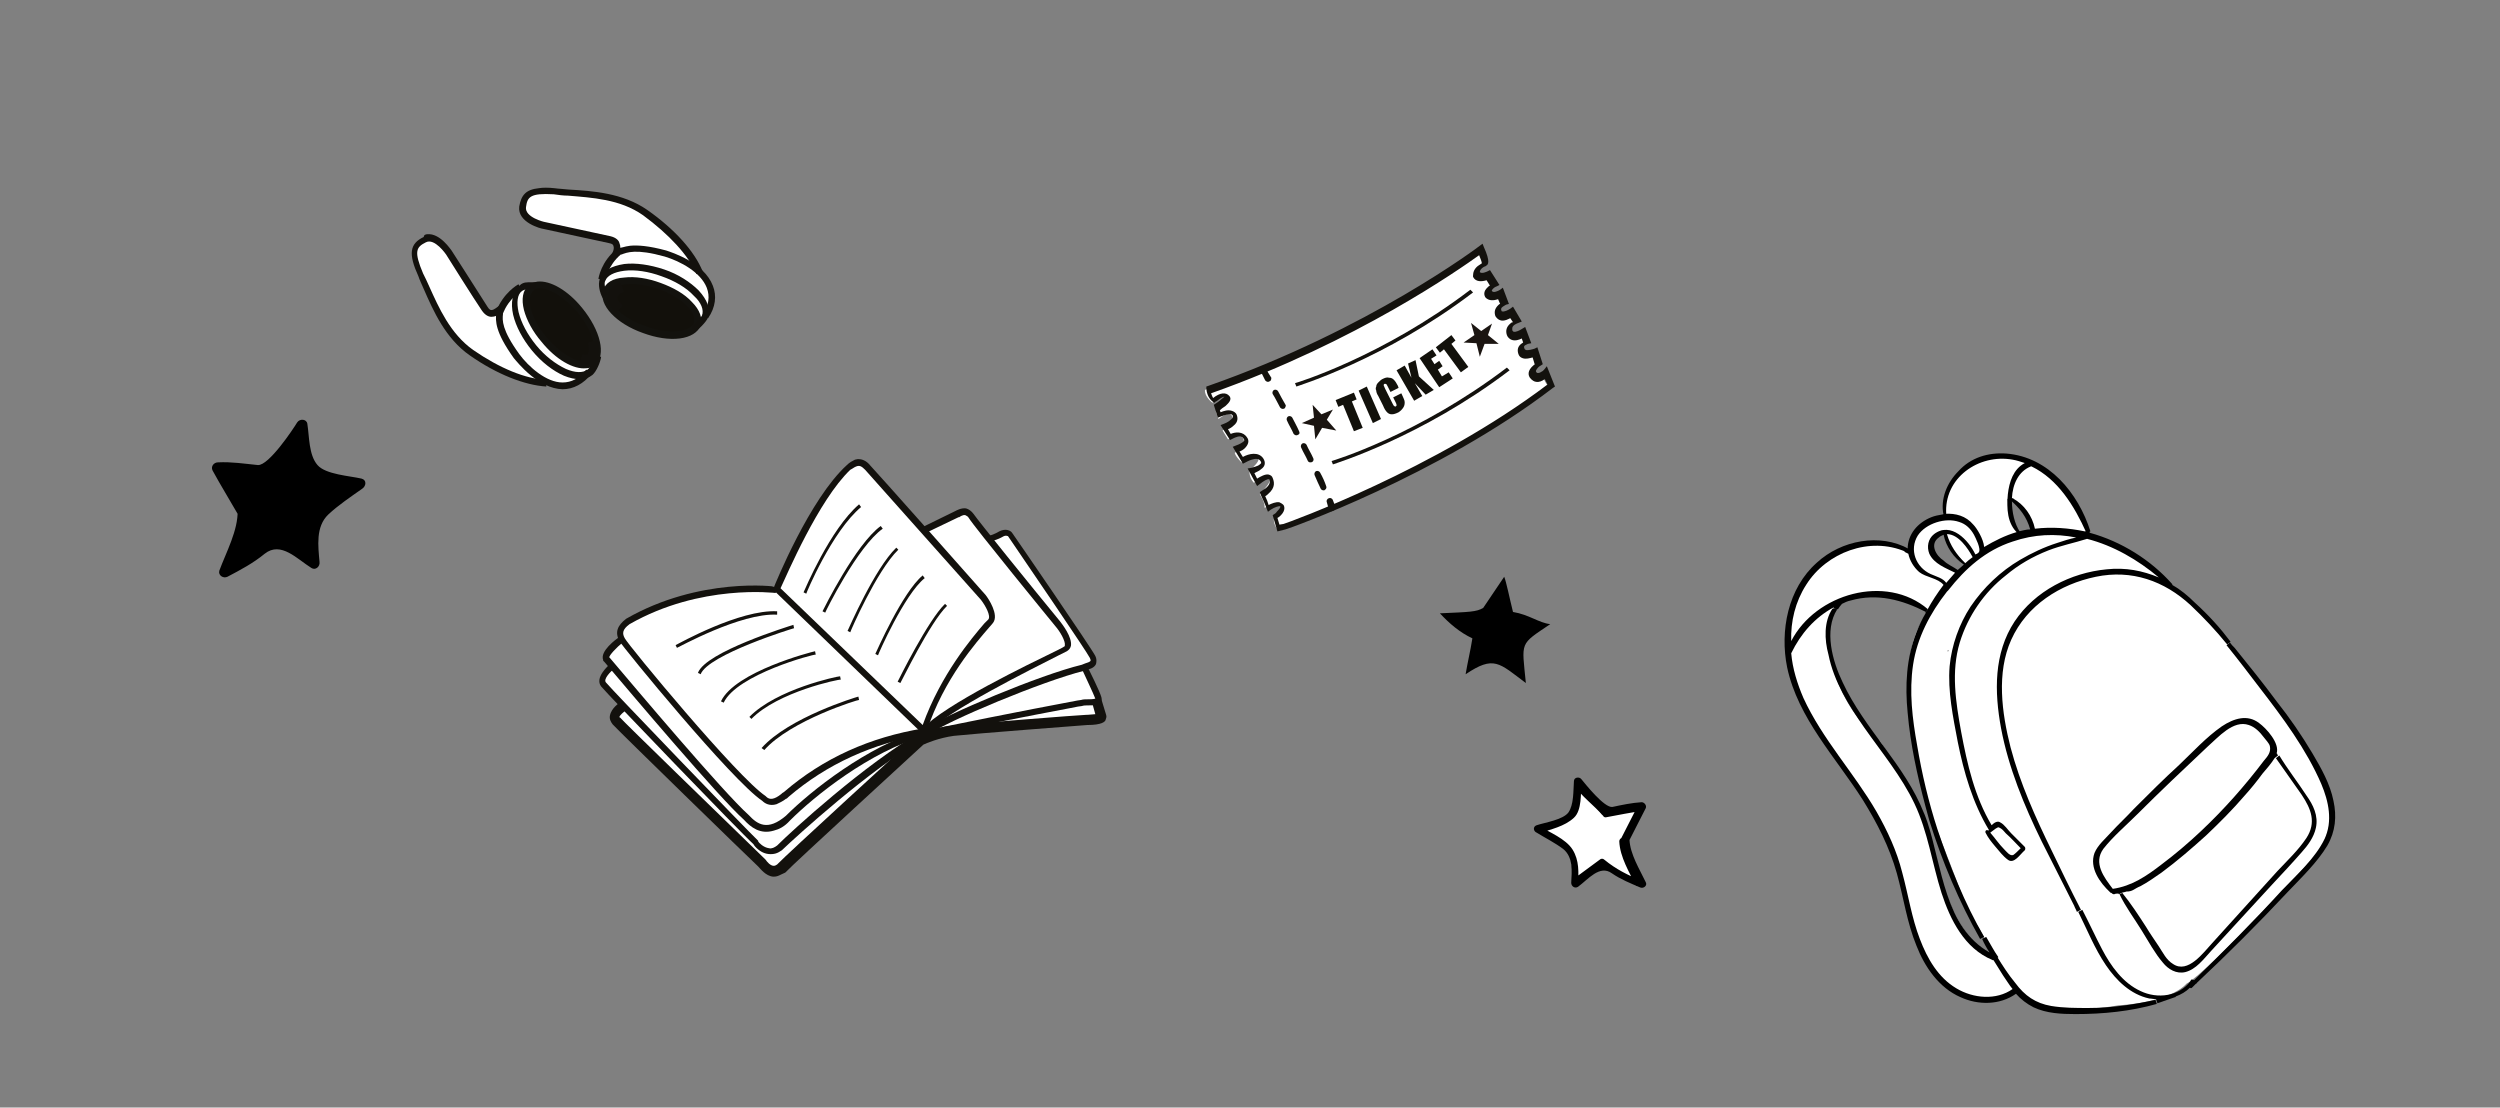
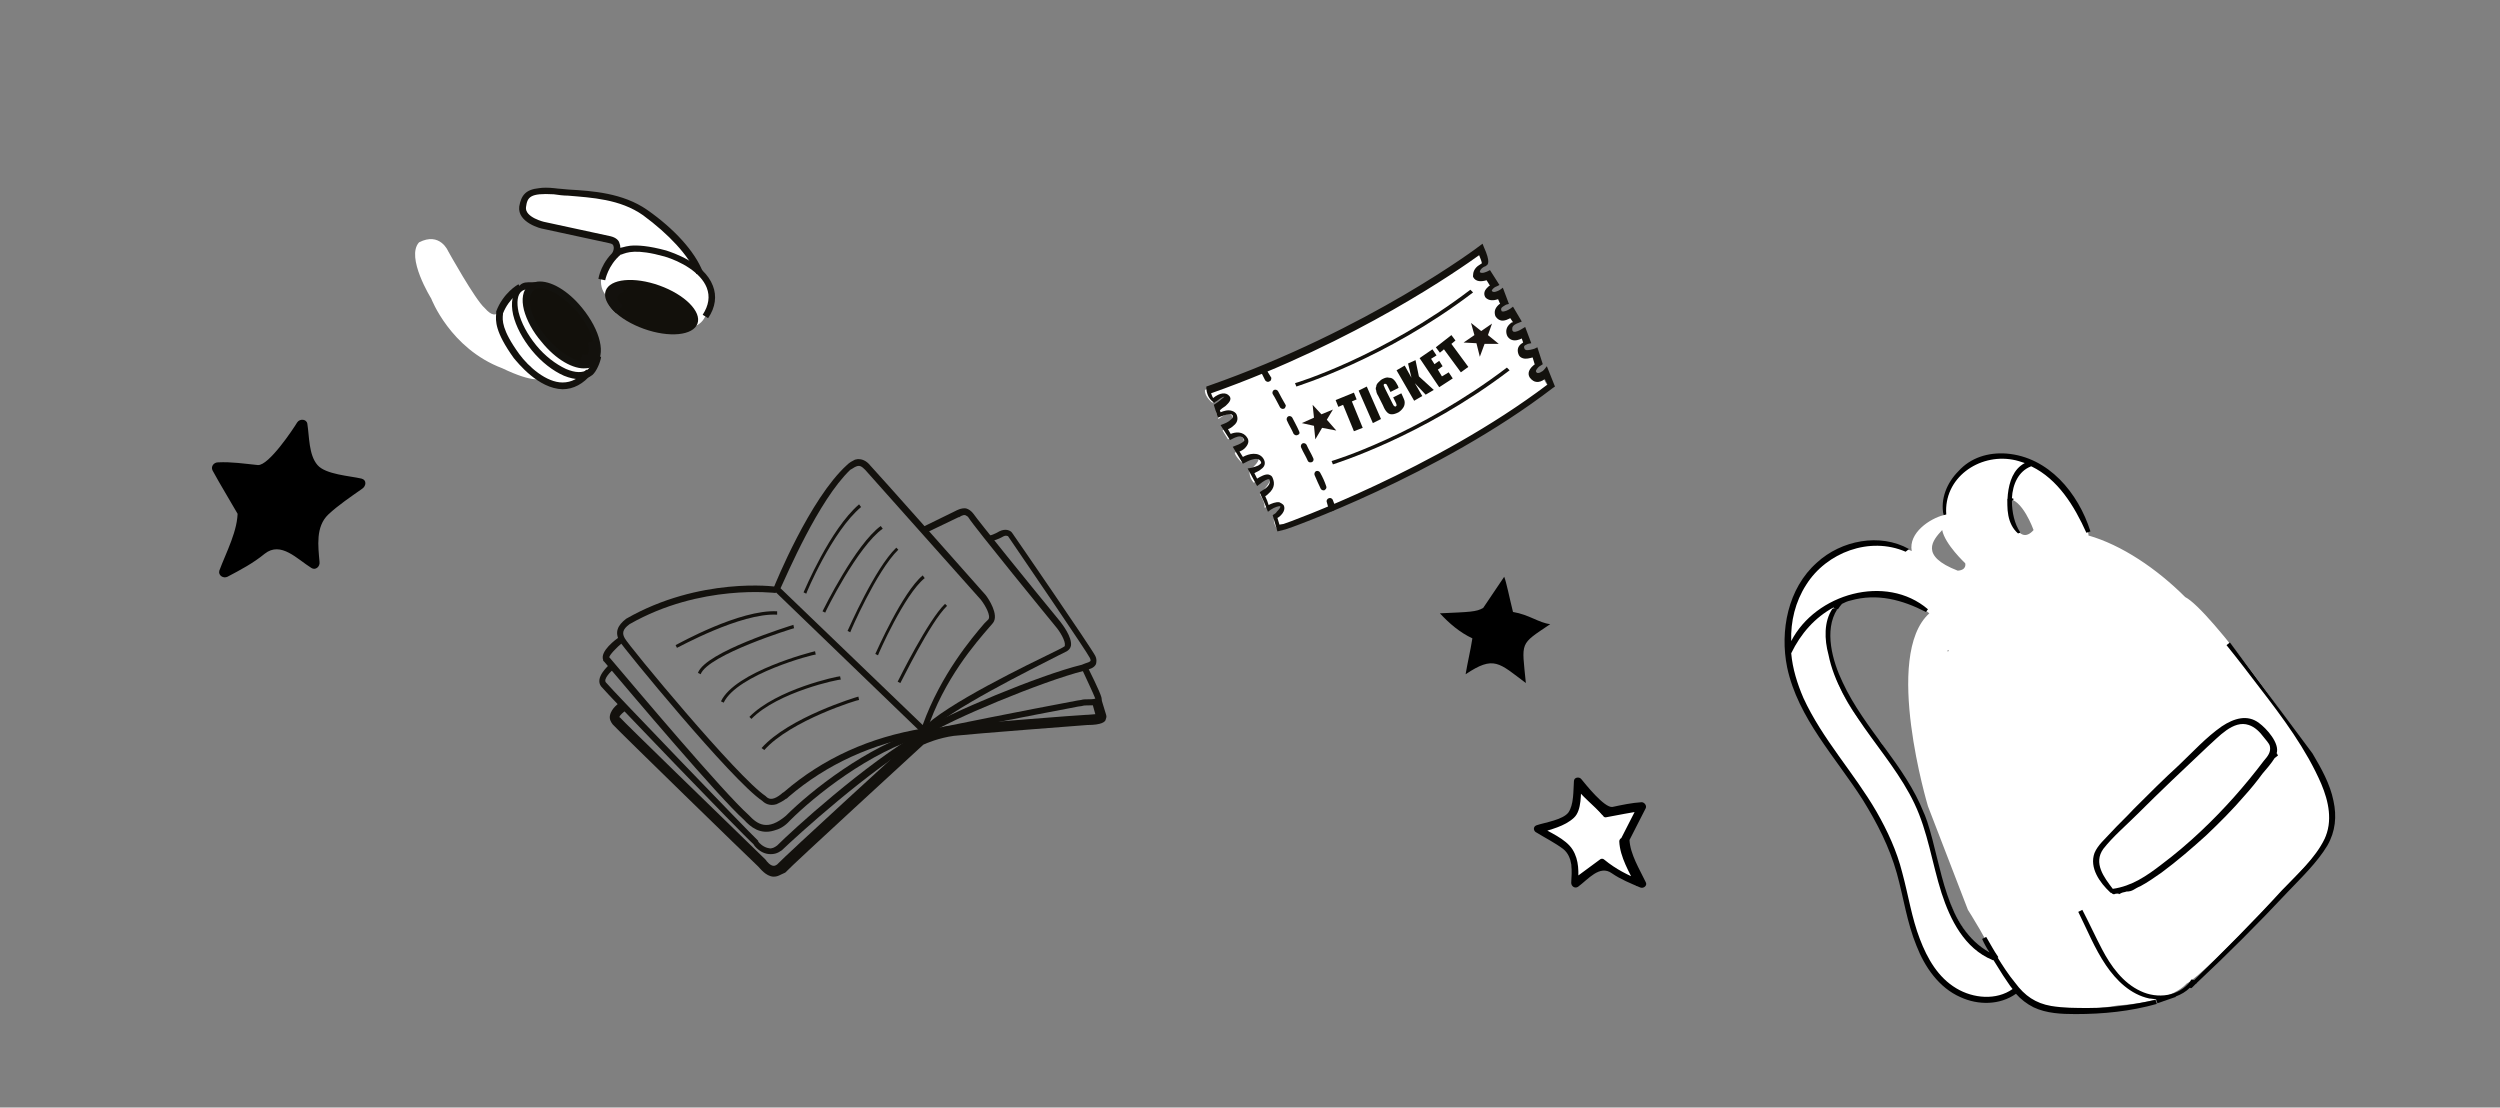
<svg xmlns="http://www.w3.org/2000/svg" viewBox="0 0 369.3 163.6" style="enable-background:new 0 0 369.3 163.6" xml:space="preserve">
  <rect x="0" y="0" width="369.3" height="163.6" fill="#808080" stroke="none" />
  <style>.st0{fill:#fff}.st1{fill:#13110d}.st2{fill:#12100b}.st3{fill:#13120e}.st4{fill:none;stroke:#13110d;stroke-width:1.5;stroke-miterlimit:10}.st5{fill:#1b1511}.st6{fill:#13110c}.st7{fill:#12110b}</style>
  <switch>
    <g>
      <g id="Calque_3">
        <path class="st0" d="m233 115.9-1.1 4.4s-2.6 2.2-4.8 2.2c1.8 1.2 4.7 2.9 4.9 4.3.3 1.4.5 3.8.5 3.8l3.9-2.6 5.7 2.6-2.2-5.7 2.2-5.2-5.4.7-3.7-4.5zM343.1 114.9c-3.2-6.3-16.6-24.8-20.3-26.7-4.2-4.2-9.4-7.7-14.3-9.1.3-.6-4.1-10.8-11.7-11.6-3.8-.1-8.5.1-9.7 8.6-2 .5-5.2 2.6-4.7 5.3 0 0-5-2.3-8.6-.4-3.4.8-10.4 5.5-9.7 15.2 1.7 8.6 6.1 13.4 7 15.3.9 2 8.2 11.5 9 16 1.3 3.7 2.1 18.9 13 20.1 2 .3 4.1-1.3 4.8-1.3 1.1 1.4 4.6 4 15.1 2.2 0 0 7.3-.3 10-3.2 3.1-1.6 19.2-19.1 19.2-19.1s4.1-5.1.9-11.3zm-56.2-36.6c.4 2.1 3.4 4.9 3.4 4.9s.3 1-1.1 1.1c-5.7-2.2-3.7-4.5-2.3-6zm-3.1 42.1c-1.3-4.4-3-5.9-6-10.8-7.9-6.8-8.9-16.6-6.4-20.4 7.6-3.8 13.6 1.4 13.6 1.4-6.9 6.2-.2 28.5-.2 28.5l5.9 15.3s3.4 5.3 3.7 7c-7.7-4.1-8.7-18.1-10.6-21zm12.7-46.7c2.2-.2 3.9 4.6 3.9 4.6-2.3 2.6-3.7-2.4-3.9-4.6zM178 57.6s30.2-11.3 40.8-20.6c.9 1.6.4 2.1.4 2.1s-3 2.5.5 1.9c1 .7.7 1.3.7 1.3s-1.9 2 .4 1.6l.6-.1.5 1.3s-2.2 2.2.7 2.1c.2-1.1 1.1.5 1.1.5s-2.8 2.6 1 1.8l.4 1.1s-2.1 2.9 1.3 1.7c.8 1 .4 2 .4 2s-1.8 3 1.1 1.2c.4 1.4 1.2 1.9 1.2 1.9s-30.9 19.3-40.4 20.8c-.7-1-.5-1.6-.5-1.6s3-3.1-1.4-1.6c.1-.8-.7-2-.7-2s3.9-3.9-.9-1.7c-.8-.9-.6-1.8-.6-1.8s3.6-3.1-1.2-1.2c-1-1-1-1.4-1-1.4s1.7-1 1.3-2c-.3-1-2.3 0-2.3 0l-.8-1.3s1.7-1.2 1.4-2.1c-.3-1-2 .4-2 .4l-.4-1.1s2.9-2.6.6-2.4l-1.1 1.1s-1.2-.9-1.1-1.9zM81.2 42.4s-3.6-1.5-5.7.9c-1.4 2.2-1.9 4.5-3.9 2.2-1.4-1.2-5.4-8.4-5.4-8.4s-1.2-2.9-4.3-1.3c-2 2.2 1.8 8.3 1.8 8.3s2.8 7.4 10.5 10.3c4.8 2.3 5.8 1.5 5.8 1.5s5 3.1 7.4-1.5-6.2-12-6.2-12zM79.4 28.3s-2.3.2-2.1 2.2c.2 1.9 3.1 2.9 3.1 2.9l8.4 1.9S92.1 35 91 37c-1.3 1.4-2.8 3.8-2 5.8.8 2.1 6.8 6.1 10.6 5.9 3.8-.2 4.4-1 5.1-3.4s-.5-4.4-2.2-6.3c-1.2-1.3-4.3-8.1-11.5-9.6-7-1.5-11.6-1.1-11.6-1.1z" />
      </g>
      <g id="Calque_2">
-         <path class="st0" d="M92.2 104.2s-1.8 1-1 2.6c1.5 1.2 22.3 21.4 22.3 21.4s.9.8 2.7-.8 20-18.3 20-18.3l25.5-3s.7.7.5-2.2c.6-1.1 0-1.3 0-1.3l-1.5-3.6.8-1v-.7l-12.3-18.5-2.7.7-3.5-3.8-6.5 2.6-9.4-9.8s-.6-.1-1.5.6-7.1 7.7-10.8 17.4c-1.1.2-1.7.6-1.7.6s-10.9-1.2-21.2 5.2c-.2 1.7-.1 2.4-.1 2.4s-3.2 1.4-1.6 3c-.7 1.6-1.7 2.9-.5 4.1 1.3 1.2 2.5 2.4 2.5 2.4z" />
        <path class="st1" d="m136.7 108.8-22.5-21.7.1-.3c.2-.5 5.3-13.1 10.8-18.1.4-.4.8-.6 1.2-.8 1-.3 1.8.3 2.2.8.7.7 16.5 18.5 17.1 19.2.4.5 2 2.9 1.1 4.1-.1.1-.3.4-.6.7-1.8 2.1-6.7 7.6-9.2 15.3l-.2.8zm-21.4-21.9 21 20.2c2.7-7.5 7.3-12.9 9.1-15l.6-.6c.4-.5-.4-2-1.1-2.9-.1-.1-16.4-18.4-17.1-19.2-.5-.5-.8-.7-1.3-.5-.3.1-.5.3-.9.5-4.7 4.5-9.4 15.6-10.3 17.5z" />
        <path class="st1" d="M114.7 118.8c-1 .3-1.7-.1-2.1-.5-4.5-3-20.6-22.7-21.1-23.6-.7-1.3-.3-2.3 1-3.3 10.8-6.2 22.1-4.8 22.2-4.7l-.1.9c-.1 0-11.1-1.4-21.6 4.6-1.1.8-1.1 1.4-.7 2.1.5 1 16.6 20.5 20.8 23.3l.1.1c.5.5 1.2.4 2.2-.4.1-.1.2-.2.4-.3 5.8-5 12.7-8.1 20.6-9.4l.2.9c-7.7 1.3-14.5 4.4-20.1 9.2-.2.2-.3.3-.4.3-.5.4-1 .6-1.4.8z" />
        <path class="st1" d="m136.9 108.3-.7-.6c3.3-3.6 15.8-9.6 19.9-11.6.6-.3 1-.5 1.1-.6.1 0 .1-.1.1-.2.1-.6-.7-2-1.4-2.8-.5-.6-12.1-14.8-12.8-16-.1-.2-.3-.3-.5-.4-.4-.1-.9.3-.9.3h-.1l-5 2.4-.4-.9 4.9-2.4c.2-.1.9-.5 1.6-.4.4.1.8.4 1.1.8.6.9 8.6 10.8 12.8 15.9.3.4 1.8 2.3 1.6 3.6-.1.4-.3.6-.6.8l-1.2.6c-3.9 2-16.3 8.1-19.5 11.5z" />
        <path class="st1" d="M114.3 122.7c-2 .6-3.4-.5-4.4-1.6-3.8-3.4-16.7-18.7-20.6-23.3l-.2-.2v-.1c-.5-1.3 1.8-3 2.5-3.5l.5.8c-1.1.9-2.1 2-2.1 2.3l.1.1c3.9 4.6 16.7 19.8 20.5 23.2 1.3 1.4 2.8 2.4 5.5.1 3.6-3.6 12-10.3 20.2-12.7 3.5-2.3 17.3-8.1 23.5-9.6.2-.1.3-.1.5-.2.3-.1.7-.2.8-.4 0-.1 0-.2-.1-.4-.5-1-8.9-13.3-12.1-18-.1 0-.3-.2-.8.1-.9.5-1.9.7-1.9.8l-.3-.9s.9-.2 1.7-.7c1-.5 1.7-.1 1.9.2.5.7 11.7 17 12.3 18.2.2.4.2.8.1 1.2-.3.6-.9.7-1.4.9-.2 0-.3.1-.4.1-6 1.5-20 7.3-23.3 9.6h-.2c-8.1 2.3-16.3 8.9-19.9 12.5-.8.9-1.6 1.3-2.4 1.5z" />
        <path class="st1" d="M114.5 126.1c-.4.1-.9.1-1.3 0-.9-.2-1.7-1-1.9-1.4-1.7-1.5-21.8-22.4-22.5-23.3-1-1.3 1.1-3.1 1.3-3.3l.6.7c-.5.4-1.6 1.5-1.2 2 .7.9 21.2 22.2 22.4 23.3l.1.1v.1c.1.2.8.9 1.6 1 .4.1.8-.1 1.2-.4 2.2-2.2 12.9-12 21.4-16.9h.2c2.1-.5 16.2-3.3 21.6-4.3 1-.2 1.6-.3 1.7-.3.3-.1.6-.1 1-.1.3 0 .8 0 1.1-.1-.3-.8-1.5-3.3-1.9-4.2l.8-.4c.2.4 1.8 3.6 2 4.4.1.3 0 .5-.1.7-.3.5-1.1.5-1.9.5-.3 0-.6 0-.9.1-.1 0-.8.1-1.7.3-4.8.9-19.2 3.7-21.4 4.3-8.4 4.9-19 14.6-21.2 16.7-.3.2-.6.4-1 .5z" />
        <path class="st1" d="M114.9 129.4c-.3.1-.5.1-.7.1-1.1-.1-1.9-1.2-2.2-1.5-1.4-1.3-20.6-20-21.5-21-.3-.4-.5-.8-.4-1.3.2-1.1 1.4-1.9 1.6-2l.8 1.2c-.4.3-.9.7-1 1 0 0 0 .1.1.1.7.8 14.3 14 21.4 20.9l.1.1c.2.3.7.9 1.2.9.1 0 .2 0 .5-.2 1.3-1.4 19.8-18.3 20.6-19l.1-.1h.1c.1 0 2.3-1.1 5-1.4 2.7-.3 19.1-1.6 19.8-1.6.5 0 1.1-.1 1.4-.1l-.5-1.8 1.4-.4.7 2.3c.1.3 0 .5-.1.8-.1.2-.5.7-2.7.7-.1 0-17 1.3-19.7 1.6-2.2.3-4.1 1.1-4.5 1.3-1.4 1.3-19.2 17.6-20.4 18.9-.5.2-.8.4-1.1.5zM100 95.7l-.2-.4c.4-.2 9.5-5.3 15-5v.5c-5.4-.3-14.7 4.9-14.8 4.9zM103.5 99.6l-.4-.2c1.1-3.1 13.5-6.9 14.1-7.1l.1.5c-.1 0-12.7 3.9-13.8 6.8z" />
        <path class="st1" d="m106.9 103.8-.4-.2c2.1-4.4 13.4-7.3 13.9-7.4l.1.5c-.2-.1-11.6 2.9-13.6 7.1zM111 106.2l-.3-.3c4-4.1 13-6 13.4-6l.1.5c-.2-.1-9.3 1.8-13.2 5.8zM112.9 110.8l-.4-.3c4-4.5 13.9-7.5 14.3-7.6l.1.5c0-.1-10.1 3-14 7.4zM119.1 87.7l-.4-.2c.2-.4 3.9-9.3 8.2-13l.3.4c-4.3 3.6-8.1 12.7-8.1 12.8zM121.9 90.5l-.4-.2c.2-.4 4.9-9.9 8.6-12.6l.3.4c-3.7 2.6-8.5 12.3-8.5 12.4zM125.6 93.4l-.4-.2c.2-.4 4-9.2 7.2-12.3l.3.3c-3.2 3.1-7.1 12.1-7.1 12.2zM133 100.9l-.4-.2c.2-.4 4.5-9.1 7-11.5l.3.3c-2.5 2.4-6.8 11.3-6.9 11.4zM129.7 96.8l-.4-.2c.2-.4 4-9.1 7-11.6l.3.4c-3 2.4-6.9 11.3-6.9 11.4z" />
        <g>
          <path d="M36 75.4c.1 1.6-.5 3.1-2.7 9.1 2.7-1.3 5.1-2.8 7.3-5 2.1 1.3 3.8 2.4 5.9 3.7-.9-7 .8-7.5 6.7-11.8-7.9-1.9-7.4-1.1-8.5-8.7-1.2 2.3-3.5 3.7-5.4 6.8-2.7-.2-6.1-.6-7.1-.5l3.8 6.4z" />
          <path d="M36.8 75.4c.1 3.1-1.7 6.5-2.8 9.4l-1.2-.9c2.6-1.3 5-2.9 7.1-4.9.3-.3.7-.3 1-.1 2 1.2 3.9 2.5 5.9 3.7l-1.2.9c-.3-2.5-.5-4.9.7-7.2 1.2-2.4 4.4-4 6.5-5.5 0 .5.1 1 .1 1.5-2.4-.6-5.2-.8-7.2-2.4-1.7-1.4-1.6-4.9-1.9-6.9.5.1 1 .1 1.5.2-1.5 2.5-3.7 4.4-5.4 6.8-.2.2-.4.4-.7.4-2.3-.2-4.7-.6-7.1-.5.3-.4.5-.8.8-1.2 1.2 2.1 2.5 4.2 3.7 6.4.5.9-.9 1.7-1.5.8-1.2-2.1-2.5-4.2-3.7-6.4-.3-.6.2-1.2.8-1.2 2-.1 3.9.2 5.9.4 1.6.1 5.2-5.3 5.8-6.3.4-.6 1.4-.5 1.5.2.3 1.9.2 4.6 1.5 6.1 1.2 1.4 4.8 1.6 6.5 2 .8.2.7 1.1.1 1.5-1.7 1.2-3.5 2.4-5 3.8-1.9 1.8-1.5 4.7-1.3 7 .1.7-.6 1.3-1.2.9-2.1-1.3-4.5-4-6.9-2.1-1.7 1.4-3.6 2.4-5.5 3.4-.6.3-1.4-.2-1.2-.9 1-2.7 2.8-6 2.7-8.9 0-1.1 1.7-1.1 1.7 0z" />
        </g>
        <g>
          <ellipse transform="rotate(-39.876 83.08 47.992)" class="st2" cx="83.1" cy="48" rx="3.4" ry="7.2" />
          <path class="st3" d="M79.4 41.6c1.9-.2 4.5 1.3 6.6 3.9 2.7 3.3 3.6 7 1.9 8.4-.3.3-.8.5-1.3.5-1.9.2-4.5-1.3-6.6-3.9-1.3-1.5-2.2-3.2-2.6-4.7-.4-1.6-.2-2.9.7-3.7.4-.3.8-.4 1.3-.5zm7.2 11.8c.3 0 .5-.1.7-.3 1.1-.9.5-3.9-2-7-1.9-2.2-4.3-3.7-5.8-3.5-.3 0-.5.1-.7.3-.5.5-.7 1.4-.4 2.7.4 1.4 1.2 2.9 2.4 4.3 1.9 2.2 4.3 3.7 5.8 3.5z" />
          <path class="st1" d="M78 41.7h1.2l-.1 1c-.8-.1-1.6 0-2 .3-.7.5-.8 1.7-.5 3.1.4 1.6 1.3 3.3 2.6 4.9 1.3 1.6 2.9 2.8 4.4 3.5 1.4.6 2.5.6 3.2.1.4-.3.9-1.4 1-2l1 .1c-.1.8-.7 2.2-1.3 2.7-1 .8-2.5.8-4.2.1-1.6-.7-3.3-2-4.7-3.7-1.4-1.7-2.4-3.6-2.8-5.3-.4-1.8-.1-3.3.8-4.1.3-.5.8-.7 1.4-.7z" />
          <path class="st1" d="m76.6 42 .5.9s-1.9 1.1-2.8 3.4v.1c-.1.9-.2 2.3 2.4 5.9 1.4 1.9 4 4.2 6.4 4.2 1.3 0 2.5-.6 3.5-1.9l.8.6c-1.2 1.5-2.7 2.3-4.3 2.3-3.6-.1-6.6-3.9-7.2-4.6-2.8-3.9-2.7-5.5-2.6-6.6V46c1-2.7 3.2-4 3.3-4z" />
-           <path class="st1" d="M63.1 34.6c1.9-.2 3.5 2.3 3.6 2.4 0 0 4.3 6.7 5.3 8.3.3.5.5.5.6.5.4 0 .9-.5 1.1-.6l.8.6c-.1.1-.9 1-1.9 1-.4 0-.9-.2-1.4-.9-1.1-1.6-5.3-8.3-5.3-8.3s-1.7-2.5-3-1.8c-1.4.7-1.8 1.3-.4 4.6.3.6.6 1.2.9 1.9 1.4 3.1 3.1 7 6.5 9.4 3.9 2.7 7.8 4.3 10.8 4.4v1c-3.2-.2-7.3-1.8-11.3-4.6-3.6-2.5-5.4-6.6-6.8-9.8-.3-.7-.6-1.3-.8-1.9-1.5-3.3-1.3-4.8.8-5.8 0-.3.3-.4.5-.4z" />
          <path class="st4" d="M87.6 50.4s.9 3.6-1.8 2.6" />
          <ellipse transform="rotate(-70.306 96.258 45.42)" class="st2" cx="96.3" cy="45.4" rx="3.4" ry="7.2" />
-           <path class="st3" d="M92.2 41c1.6-.2 3.5.1 5.4.8 1.9.7 3.5 1.6 4.6 2.8 1.2 1.2 1.6 2.4 1.3 3.5-.4 1-1.5 1.7-3.1 1.9-1.6.2-3.5-.1-5.4-.8-4-1.4-6.6-4.2-5.9-6.3.3-1.1 1.4-1.8 3.1-1.9zm8 7.9c1.2-.1 2.1-.6 2.3-1.2.2-.7-.1-1.6-1-2.5-1-1-2.5-1.9-4.2-2.5-1.8-.6-3.5-.9-4.9-.7-1.2.1-2.1.6-2.3 1.2-.5 1.3 1.5 3.7 5.3 5 1.6.6 3.4.9 4.8.7z" />
-           <path class="st1" d="M92.2 39c1.7-.2 3.8.1 5.9.8 2.1.7 3.9 1.9 5.1 3.1 1.3 1.4 1.8 2.8 1.4 4-.3.7-1.4 1.8-2.1 2.2l-.4-.9c.5-.3 1.4-1.2 1.6-1.6.3-.8-.1-1.9-1.2-2.9-1.1-1.2-2.8-2.2-4.8-2.9-1.9-.7-3.9-1-5.5-.8-1.5.2-2.5.7-2.8 1.5-.2.4 0 1.3.4 2l-.8.5c-.4-.8-.7-1.9-.4-2.8.4-1.2 1.7-1.9 3.6-2.2z" />
          <path class="st1" d="M93.1 36.3c1.1-.1 2.7 0 5.3.7.9.3 5.6 1.8 6.9 5.2.6 1.5.4 3.2-.7 4.8l-.8-.5c.9-1.4 1.1-2.7.6-4-.9-2.3-3.9-3.9-6.2-4.6-4.3-1.2-5.6-.6-6.4-.3h-.1c-1.9 1.6-2.3 3.8-2.3 3.8l-1-.2c0-.1.4-2.6 2.7-4.4l.1-.1.1-.1c.4.1.9-.2 1.8-.3z" />
          <path class="st1" d="M79.6 27.8c.6-.1 1.4-.1 2.3 0 .7.1 1.3.1 2.1.2 3.5.2 8 .5 11.6 3 4 2.8 7 6.1 8.2 9.1l-.9.4c-1.2-2.8-4.1-5.9-7.9-8.7-3.4-2.4-7.6-2.6-11.1-2.9-.7 0-1.4-.1-2.1-.2-3.5-.2-3.9.4-4.1 1.9-.2 1.5 2.7 2.2 2.8 2.2 0 0 7.8 1.7 9.7 2.1.8.2 1.2.6 1.3 1 .4.9-.2 2-.3 2.1l-.8-.5.4.2-.4-.2c.1-.2.4-.8.2-1.2 0-.1-.1-.3-.7-.4-1.9-.4-9.7-2.1-9.7-2.1-.2 0-3.8-.9-3.5-3.3.3-1.7 1-2.5 2.9-2.7z" />
          <path class="st4" d="M91.9 42.4s-3 1-.4 3.3" />
        </g>
        <path d="M219.1 89.8c-1 .6-2 .6-6.4.8 1.4 1.5 2.9 2.8 4.8 3.7-.3 1.9-.7 3.5-1 5.3 4.2-2.8 4.9-1.7 8.9 1.3-.6-6.2-1-5.6 3.6-8.7-1.7-.2-3.1-1.4-5.5-1.8-.5-2-1-4.5-1.3-5.2l-3.1 4.6z" />
        <g>
          <path class="st5" d="m192.3 62.5 1.8-.8-.2-1.9 1.3 1.4 1.7-.7-.9 1.5 1.4 1.6-2.1-.4-1 1.7-.2-2zM216.2 50.6l1.6-1.1-.5-1.8 1.5 1.2 1.6-1.1-.6 1.7 1.6 1.3h-2.1l-.7 1.9-.5-2z" />
          <path class="st1" d="m229.7 57.1-.3.2c-16.8 12.9-39.3 20.9-39.5 20.9l-1.2.3-.7-2.4.3-.2s.2-.1.3-.3c.4-.4.6-.7.5-.8-.1-.1-.8.1-1.4.5l-.4.3-.2-.5c0-.1-.7-1.7-.9-2.1l-.1-.3.3-.2c.2-.1.4-.3.6-.4.7-.6.6-1 .5-1.3-.3-.1-.9.3-1.4.7l-.4.3-1.4-2.6.6-.1c.2-.1.9-.2 1.2-.5.3-.2.2-.3.1-.5-.5-.8-2.2.2-2.2.2l-.4.2-1.5-2.5.5-.2s.6-.2 1-.5c.3-.2.2-.4.1-.5-.4-.7-1.6 0-1.6 0l-.4.2-1.4-2.2.5-.2s.6-.2 1-.6c.4-.3.3-.5.3-.6 0-.1-.1-.1-.2-.2-.4-.1-1.2.2-1.5.3l-.5.2-.6-1.9.3-.2s.5-.3.9-.7c.2-.1.3-.3.4-.3-.3 0-.7.3-1.1.6-.1.1-.2.1-.2.1l-.2.2-.3-.2c-.1-.1-.8-.6-.9-1.9v-.3l.3-.1c23.7-8.3 40-20.6 40.1-20.7l.4-.3.2.5c1 2.2.6 2.6.4 2.7l-.1.1c-.6.2-.9.6-.9.9.3.3 1.1-.1 1.1-.1l.4-.2 1.4 2.2-.4.2s-.3.1-.5.3c-.1.1-.3.3-.2.4.2.3.9 0 1.2-.2l.4-.3.9 2.4-.4.1s-.2.1-.5.3c-.3.2-.3.4-.2.6 0 .1.1.1.1.1.3.1.9-.2 1.2-.4l.4-.3 1.3 2.2-.5.2s-.3.1-.6.3c-.4.3-.3.6-.3.8.1.1.1.2.2.2.3.1.9-.2 1.2-.4l.5-.3.9 2.4-.5.1-.4.2c-.2.1-.2.3-.1.5 0 .1.1.1.2.2.3.1 1-.1 1.3-.2l.4-.2.8 2.5-.3.2s-.2.1-.3.2c-.1.1-.5.5-.4.7.1.2.2.2.3.2.2 0 .4-.1.7-.3l.2-.2.4-.5 1.2 3zm-40.1 20.3c.7-.2 22.5-8.1 39-20.6l-.4-.8c-.4.3-.9.5-1.3.4-.2 0-.6-.2-.9-.6-.2-.3-.5-1 .6-1.9.1 0 .1-.1.1-.1l-.3-1c-.4.1-1 .3-1.5.1-.3-.1-.5-.3-.6-.6-.2-.6-.1-1.1.4-1.5.1-.1.2-.1.3-.2l-.2-.6c-.4.2-1 .4-1.5.2-.3-.1-.6-.4-.7-.7-.2-.6-.1-1.2.5-1.7.1-.1.2-.2.4-.2l-.4-.6c-.4.2-1 .5-1.5.3-.3-.1-.5-.3-.7-.6-.2-.6-.1-1.1.4-1.6.1-.1.2-.2.3-.2l-.3-.7c-.6.2-1.4.3-1.9-.3-.1-.2-.4-.8.4-1.5.1-.1.2-.2.3-.2l-.5-.8c-.7.2-1.6.3-2-.5v-.2c0-.5.2-1 .7-1.4.2-.1.4-.3.6-.4 0-.2-.2-.7-.4-1.2-2.8 2-18.1 12.8-39.6 20.4.1.3.2.5.3.7 1-.8 1.9-.9 2.4-.3.5.6-.3 1.2-.6 1.5-.3.2-.6.4-.8.6l.1.3c.5-.2 1.1-.4 1.7-.2.3.1.6.3.7.6.1.3.3 1-.5 1.6-.2.2-.5.4-.8.5l.4.7c.7-.3 1.8-.4 2.4.5.4.5.2 1.1-.3 1.6-.2.2-.5.4-.8.5l.5.8c.9-.5 2.3-.8 3 .2.4.6.3 1.2-.3 1.6-.3.3-.7.4-1 .6l.4.8c.5-.3 1.2-.7 1.7-.6.3.1.5.2.6.5.2.5.5 1.4-.7 2.4-.1.1-.2.2-.4.3.2.4.4.9.5 1.3.4-.2 1.1-.5 1.6-.4.2.1.4.2.6.4.2.3.3 1-.7 1.8-.1 0-.1.1-.2.1l.3 1 .6-.1z" />
          <path class="st6" d="M187.6 56.3c-.3.2-.5.1-.7-.1l-.5-1c-.1-.2 0-.5.2-.6.2-.1.5 0 .6.2 0 0 .2.4.6 1 0 .1 0 .4-.2.5zM195.8 72.3s-.1 0-.1.1c-.2.1-.5 0-.6-.2-.3-.6-.6-1.3-.9-2-.1-.2 0-.5.2-.6.2-.1.5 0 .6.2.4.7.7 1.4.9 2 .1.2 0 .4-.1.5zm-1.9-4.1c-.1 0-.1.1 0 0-.3.2-.6.1-.7-.1-.3-.7-.7-1.3-1-2-.1-.2 0-.5.2-.6.2-.1.5 0 .6.2.3.7.7 1.3 1 2 .1.2 0 .4-.1.5zm-2.1-4s0 .1 0 0c-.3.2-.5.1-.7-.1-.3-.7-.7-1.3-1-2-.1-.2 0-.5.2-.6.2-.1.5 0 .6.2.3.6.7 1.3 1 2 .1.2.1.4-.1.5zm-2-3.9c-.1 0-.1 0 0 0-.3.2-.5.1-.7-.1-.4-.7-.7-1.4-1.1-2-.1-.2 0-.5.2-.6.2-.1.5 0 .6.2.3.6.7 1.3 1.1 2 .1.1 0 .3-.1.5zM197 75.4s-.1.1-.2.1c-.2.1-.5-.1-.5-.3-.1-.3-.2-.6-.3-1-.1-.2 0-.5.3-.6.2-.1.5 0 .6.3.2.5.3.8.4 1.1-.1.2-.2.3-.3.4z" />
          <path class="st7" d="m200 58 .4 1-.7.3 1.6 3.9-1.3.5-1.6-3.9-.7.3-.4-1L200 58zM201.9 57.1l2.1 4.8-1.2.6-2.1-4.8 1.2-.6zM206.6 57.3l-1.2.6-.4-.8c-.1-.2-.2-.4-.3-.4h-.2c-.1.1-.1.1-.1.2s.1.2.2.5l1.1 2.2c.1.2.2.4.3.4.1.1.1.1.2 0 .1 0 .1-.1.1-.2s-.1-.3-.2-.5l-.3-.6 1.2-.6.1.2c.2.5.4.8.4 1.1 0 .2 0 .5-.2.8-.2.3-.4.5-.7.7-.4.2-.7.3-1 .3-.3 0-.5-.1-.7-.3-.2-.2-.4-.5-.6-1l-.7-1.4c-.2-.3-.3-.6-.3-.8-.1-.2-.1-.4 0-.6 0-.2.1-.4.3-.6.2-.2.4-.4.6-.5.4-.2.7-.3 1-.2.3 0 .5.1.7.3.2.2.4.5.6.9l.1.3zM209.1 53.2l.5 2.4 2.2 2-1.2.7-1.6-1.7 1.1 1.9-1.2.7-2.6-4.5 1.2-.7 1 1.8-.5-2.1 1.1-.5zM209.7 52.9l1.9-1.3.6.9-.8.5.5.8.7-.5.5.8-.7.5.6 1 1-.6.6.9-2 1.3-2.9-4.3zM214.4 49.5l.6.8-.6.5 2.5 3.4-1.1.8-2.5-3.4-.6.5-.6-.8 2.3-1.8z" />
          <path class="st1" d="M217.6 43.2c-13 9.9-25.9 13.8-26.1 13.9l-.2-.5c.1 0 12.9-3.9 25.9-13.8l.4.4zM223 54.7c-13 9.9-25.9 13.8-26.1 13.9l-.2-.5c.1 0 12.9-3.9 25.9-13.8l.4.4z" />
        </g>
        <g>
          <path d="M239.2 124.3c.1 2.3 1.5 4.6 2.5 6.6l.8-.8c-2-.8-3.8-1.7-5.5-3.1-.2-.2-.5-.2-.7 0-1.4 1-2.8 2.1-4.2 3.1.3.2.6.4 1 .6.1-1.8.2-3.6-.8-5.2s-3.5-2.6-5-3.5v1.1c1.8-.6 3.8-1 5.2-2.3 1.2-1.1 1-3.7 1.1-5.1-.4.1-.7.2-1.1.3 1.2 1.7 2.9 2.9 4.3 4.5.1.2.3.3.6.2 1.7-.3 3.5-.7 5.2-.9l-.6-.9c-.8 1.6-1.7 3.3-2.5 4.9-.4.7.8 1.2 1.1.5.8-1.6 1.7-3.3 2.5-4.9.2-.4-.2-.9-.6-.9-1.5.1-2.9.4-4.3.7-1.2.2-4.1-3.5-4.6-4.1-.3-.4-1.1-.3-1.1.3-.1 1.4 0 3.4-.8 4.6-.8 1.1-3.5 1.5-4.7 1.9-.6.2-.5.9 0 1.1 1.3.8 2.7 1.5 3.9 2.4 1.5 1.2 1.3 3.3 1.2 5 0 .5.5.9 1 .6 1.5-1.1 3.2-3.3 5-2 1.3.9 2.8 1.5 4.2 2.1.5.2 1.1-.3.8-.8-.9-1.9-2.3-4.1-2.4-6.3-.3-.6-1.5-.4-1.5.3z" />
        </g>
        <g>
-           <path d="M341.6 111.3c1.3 2.2 2.6 4.5 3.1 7 .5 2.3.3 4.5-.9 6.6-1.5 2.5-3.8 4.7-5.8 6.8-4.4 4.7-8.9 9.2-13.6 13.6l-.4-.4c4.5-4.4 8.9-8.8 13.1-13.4 2.2-2.3 4.9-4.7 6.3-7.6 1.2-2.6.6-5.5-.5-8.1-2.2-5.1-5.7-9.8-9.1-14.2-1.6-2.1-3.2-4.2-4.9-6.3l.5-.4c.2.3.4.5.7.8 2.1 2.6 4.2 5.2 6.2 7.9 1.9 2.4 3.7 5 5.3 7.7z" />
-           <path d="M340.7 117.5c1 1.4 1.8 3 1.4 4.8-.3 1.4-1.2 2.6-2.1 3.6-1.4 1.6-2.9 3.2-4.3 4.7-3 3.3-6.1 6.6-9.1 9.9-1.1 1.2-2.2 2.7-3.8 3.1-1.3.3-2.5-.4-3.3-1.4-1.2-1.4-2.1-3.1-3.1-4.7-1.1-1.8-2.4-3.5-3.3-5.4l.4-.2c1.3 1.6 2.4 3.3 3.5 5 .6 1 1.3 2 1.9 2.9.6.9 1.1 2 2.1 2.6 2.2 1.5 4.5-1.7 5.8-3.1 1.6-1.8 3.2-3.5 4.8-5.3 1.6-1.8 3.2-3.5 4.8-5.3 1.5-1.6 3.1-3.1 4.3-4.9 1.5-2.3.7-4.3-.7-6.4-1.3-1.8-2.5-3.6-3.8-5.4l.5-.4c1.2 2 2.7 3.9 4 5.9zM329.5 94.8l-.5.4c-1.7-2.1-3.5-4-5.4-5.8-3.9-3.6-8.7-5.3-14-4.2-5.3 1.1-10.2 4.2-12.5 9.3-2.2 4.9-1.4 10.8-.1 15.9 1.4 5.3 3.7 10.4 6.1 15.3 1.4 2.9 2.8 5.8 4.3 8.7l-.6.3c-.1-.3-.3-.6-.4-.9-1.6-3.2-3.2-6.3-4.8-9.5-2.6-5.3-4.9-10.9-6-16.7-1-5.4-1.1-11.1 2-15.8 3-4.5 8.3-7.2 13.6-7.7 2.8-.3 5.3.2 7.7 1.2-3.1-2.6-6.7-4.7-10.6-5.7-1.9.6-3.9 1-5.7 1.7-2.3.9-4.4 2.1-6.3 3.7-3.2 2.5-5.6 6-6.8 9.9-1.3 4.3-.6 8.8.2 13.2.9 4.8 2 9.6 4.5 13.8.4-.4.9-.7 1.3-.4.6.3 1.1 1.1 1.6 1.6l2 2c.1.1.1.4 0 .5-.7.6-1.6 2.1-2.5 1.4-.7-.5-1.3-1.3-1.9-2-.5-.6-1-1.2-1.4-2-.1-.3.2-.5.4-.3l.1-.1c-2.4-4-3.7-8.5-4.6-13-.7-3.7-1.5-7.5-1.2-11.2.3-3.1 1.4-6.2 3.1-8.8 1.9-2.8 4.4-5.2 7.3-6.9 1.7-1 3.6-1.9 5.5-2.5.9-.3 1.8-.6 2.8-.8-3.1-.6-6.2-.5-9.4.6-4 1.3-7 4-9.5 7.2l-.2.2c-2.5 3.2-4.4 6.8-5 10.8-.6 4-.1 8 .6 11.9.7 4.2 1.7 8.4 3 12.4 1.8 5.4 4 10.9 6.9 15.9l-.6.3c-3.1-5.5-5.6-11.4-7.5-17.5-.2-.7-.4-1.5-.6-2.2-1.2-4.5-2.2-9.1-2.6-13.7-.4-4-.2-8.1 1.3-11.9.4-1 .8-1.9 1.4-2.9h-.1l.3-.4c.7-1.3 1.5-2.5 2.4-3.7-.8-1-2.6-1.1-3.6-1.9-.8-.7-1.4-1.7-1.6-2.7l-.6-.3.5-.4c0-2.2 1.5-3.9 3.5-4.7.5-.2 1-.3 1.6-.4l.4-.1c1.6-.1 3.1.3 4.2 1.6.5.5 1.5 2.1 1.6 3.3 1.5-.9 3.1-1.7 4.8-2.2l.3-.1c.5-.1 1.1-.3 1.7-.3-.5-1.8-1.5-3.1-2.9-4.3l.3-.3c1.7.9 2.9 2.6 3.3 4.5 2.5-.3 5-.1 7.4.4l.6-.2c0 .1.1.3.1.4 4.7 1.3 9 4 12.2 7.6v.1c1.2.7 2.3 1.6 3.3 2.6 2.1 1.9 3.8 3.8 5.3 5.8zm-37.2-13.2c.4-.5-.5-2.2-.7-2.6-.5-.9-1.2-1.6-2.2-1.9-2-.7-4.9.2-6.1 2-1.3 2.1-.3 4.7 1.9 5.7.9.4 1.8.6 2.3 1.3.4-.5.9-1 1.3-1.5-1.4-.7-3.1-1.3-3.8-2.8-.4-1-.2-2.2.7-2.9 2.5-1.9 5.1.9 6.1 3 .3-.1.4-.2.5-.3zm-.9.7c-.7-1.3-2.1-3.4-3.8-3.4.5 1.7 1.4 3 2.7 4.3.3-.3.7-.6 1.1-.9zm-2.2 1.9c.3-.3.6-.5.9-.8-1.5-1-2.6-2.6-3-4.4-.2.1-.5.2-.7.4-1.4 1-.4 2.7.7 3.4.6.6 1.4.9 2.1 1.4zm9.3 41.1c-.7-.7-1.4-1.5-2.2-2.2-.2-.2-.4-.5-.7-.7-.4-.2-.3-.3-.8 0-.3.2-.5.4-.8.6.7.8 1.3 1.7 2 2.4.4.4.9 1.1 1.4.9.3-.2.7-.6 1.1-1z" />
+           <path d="M341.6 111.3c1.3 2.2 2.6 4.5 3.1 7 .5 2.3.3 4.5-.9 6.6-1.5 2.5-3.8 4.7-5.8 6.8-4.4 4.7-8.9 9.2-13.6 13.6l-.4-.4c4.5-4.4 8.9-8.8 13.1-13.4 2.2-2.3 4.9-4.7 6.3-7.6 1.2-2.6.6-5.5-.5-8.1-2.2-5.1-5.7-9.8-9.1-14.2-1.6-2.1-3.2-4.2-4.9-6.3l.5-.4z" />
          <path d="M333.7 106.8c1.1.8 3.1 3 2.6 4.5 0 0 .1 0 .1.1s.1.1.1.2l-.5.4c-.5.8-1.2 1.6-1.8 2.3-.8 1.1-1.7 2.2-2.6 3.2-1.8 2.1-3.7 4-5.7 5.9-2.1 1.9-4.3 3.8-6.6 5.5-1 .7-2 1.4-3.1 2-1 .4-1.1.8-2.1.8-.2.1-.5.1-.7.2l-.4.2s0-.1-.1-.1c-.2 0-.4 0-.6.1-.2 0-.3-.1-.4-.2-.1 0-.1 0-.2-.1-1.5-1.4-3.1-3.6-2.3-5.8.5-1.2 1.6-2.1 2.4-3 1.1-1.2 2.3-2.3 3.4-3.5 2.2-2.2 4.4-4.4 6.7-6.5 2-1.9 4-4.1 6.3-5.7 1.8-1.2 3.8-1.8 5.5-.5zm1.6 3.4c-.1-.4-.6-.9-.9-1.3-.6-.8-1.3-1.5-2.2-1.8-2.3-.8-4.5 1.8-6.1 3.2-3.5 3.3-7 6.6-10.4 10-1.6 1.6-3.6 3.3-5 5.1-1.5 2.1.1 4.2 1.4 5.9 2.8-.4 5-1.9 7.2-3.6 2-1.5 4-3.2 5.8-4.9 3.4-3.2 6.5-6.7 9.3-10.4.6-.7 1.1-1.3.9-2.2zM296.4 67c6.2.5 10.6 5.8 12.4 11.5l-.6.2c-1.8-4-4.2-7.9-8.1-9.8h-.1c-1.8.7-2.7 2.6-2.8 4.7.1 0 .2.1.3.1l-.3.3c0 1.7.4 3.4 1.2 4.6v.1l-.3.1c-1.6-1.4-1.7-3.7-1.5-5.8.2-1.8.8-3.7 2.5-4.6-.6-.2-1.2-.4-1.8-.5-5-.9-10.2 2.7-9.8 8.1l-.4.1c-.5-2.4.5-4.8 2.2-6.5 1.8-2 4.4-2.8 7.1-2.6zM324.1 144.8l.4.4-.7.7c-.1.1-.2.1-.3 0-.6.6-1.3 1-2.1 1.3 0 .1 0 .1-.1.1-.9.3-1.7.6-2.6.9l-.2-.6c-.3 0-.7-.1-1-.1-2.8-.6-4.9-2.7-6.4-4.9-1.7-2.5-2.8-5.3-4.1-7.9l.6-.3c1 1.9 1.9 3.9 2.9 5.8 1.3 2.5 3.1 5 5.7 6.2 2.5 1.2 5.7.8 7.4-1.5 0-.3.3-.2.5-.1z" />
          <path d="m318.4 147.7.2.6c-3.9 1.1-7.9 1.5-12 1.5-2.1 0-4.3-.1-6.2-1-1-.5-1.9-1.2-2.6-2-2.4 1.7-5.6 1.7-8.2.5-3.2-1.4-5.3-4.5-6.5-7.6-1.4-3.4-1.9-7.1-2.9-10.7-1.1-3.9-2.9-7.4-5-10.8-4-6.3-9.6-12.1-11.2-19.6-1.1-5.4.1-11.7 4.4-15.5 3.6-3.3 9.3-4.4 13.6-2l-.5.4c-5.3-2.3-11.7.1-14.7 4.9-1.6 2.5-2.3 5.4-2.2 8.3 3.6-7 14-10 20.2-4.7l-.3.4c-3.5-1.8-7.2-2.8-11.1-1.7-.5.1-.9.3-1.3.5-.2.2-.4.5-.6.8l-.7-.1c0-.1.1-.1.1-.2-2.8 1.5-4.9 3.9-6.3 6.8.2 2.3.9 4.5 1.8 6.6 2.8 6.1 7.5 11.1 10.8 16.8 1.6 2.8 3 5.8 3.8 9 .9 3.3 1.4 6.7 2.6 9.8 1.1 2.9 2.7 5.7 5.4 7.3 2.5 1.5 5.9 1.8 8.3.1-.5-.6-.9-1.3-1.4-2l-1.5-2.4.6-.4c.8 1.3 1.7 2.7 2.7 3.9 1.4 1.9 3 3 5.3 3.4 1.8.3 3.7.3 5.5.3 3.4 0 6.7-.5 9.9-1.2z" />
          <path d="M287.8 96v.2h-.1s0-.1.1-.2zM270.7 89.9l.7.1c-2 3.1-.7 7.7.8 10.8 3.2 6.9 9.2 12.2 12 19.3.2.4.3.8.5 1.3 2.2 6.7 2.6 15.6 9.2 19.3-.4-.6-.8-1.3-1.1-2l.6-.3c.6 1 1.1 2 1.8 3l-.6.4c-.1 0-.2.1-.3 0-4.1-1.7-6.2-5.9-7.5-9.9-1.4-4.4-2-9-4-13.2-1.9-4-4.8-7.5-7.4-11.2-2.3-3.3-4.5-6.8-5.3-10.8-.6-2.2-.7-4.9.6-6.8z" />
        </g>
      </g>
    </g>
  </switch>
</svg>